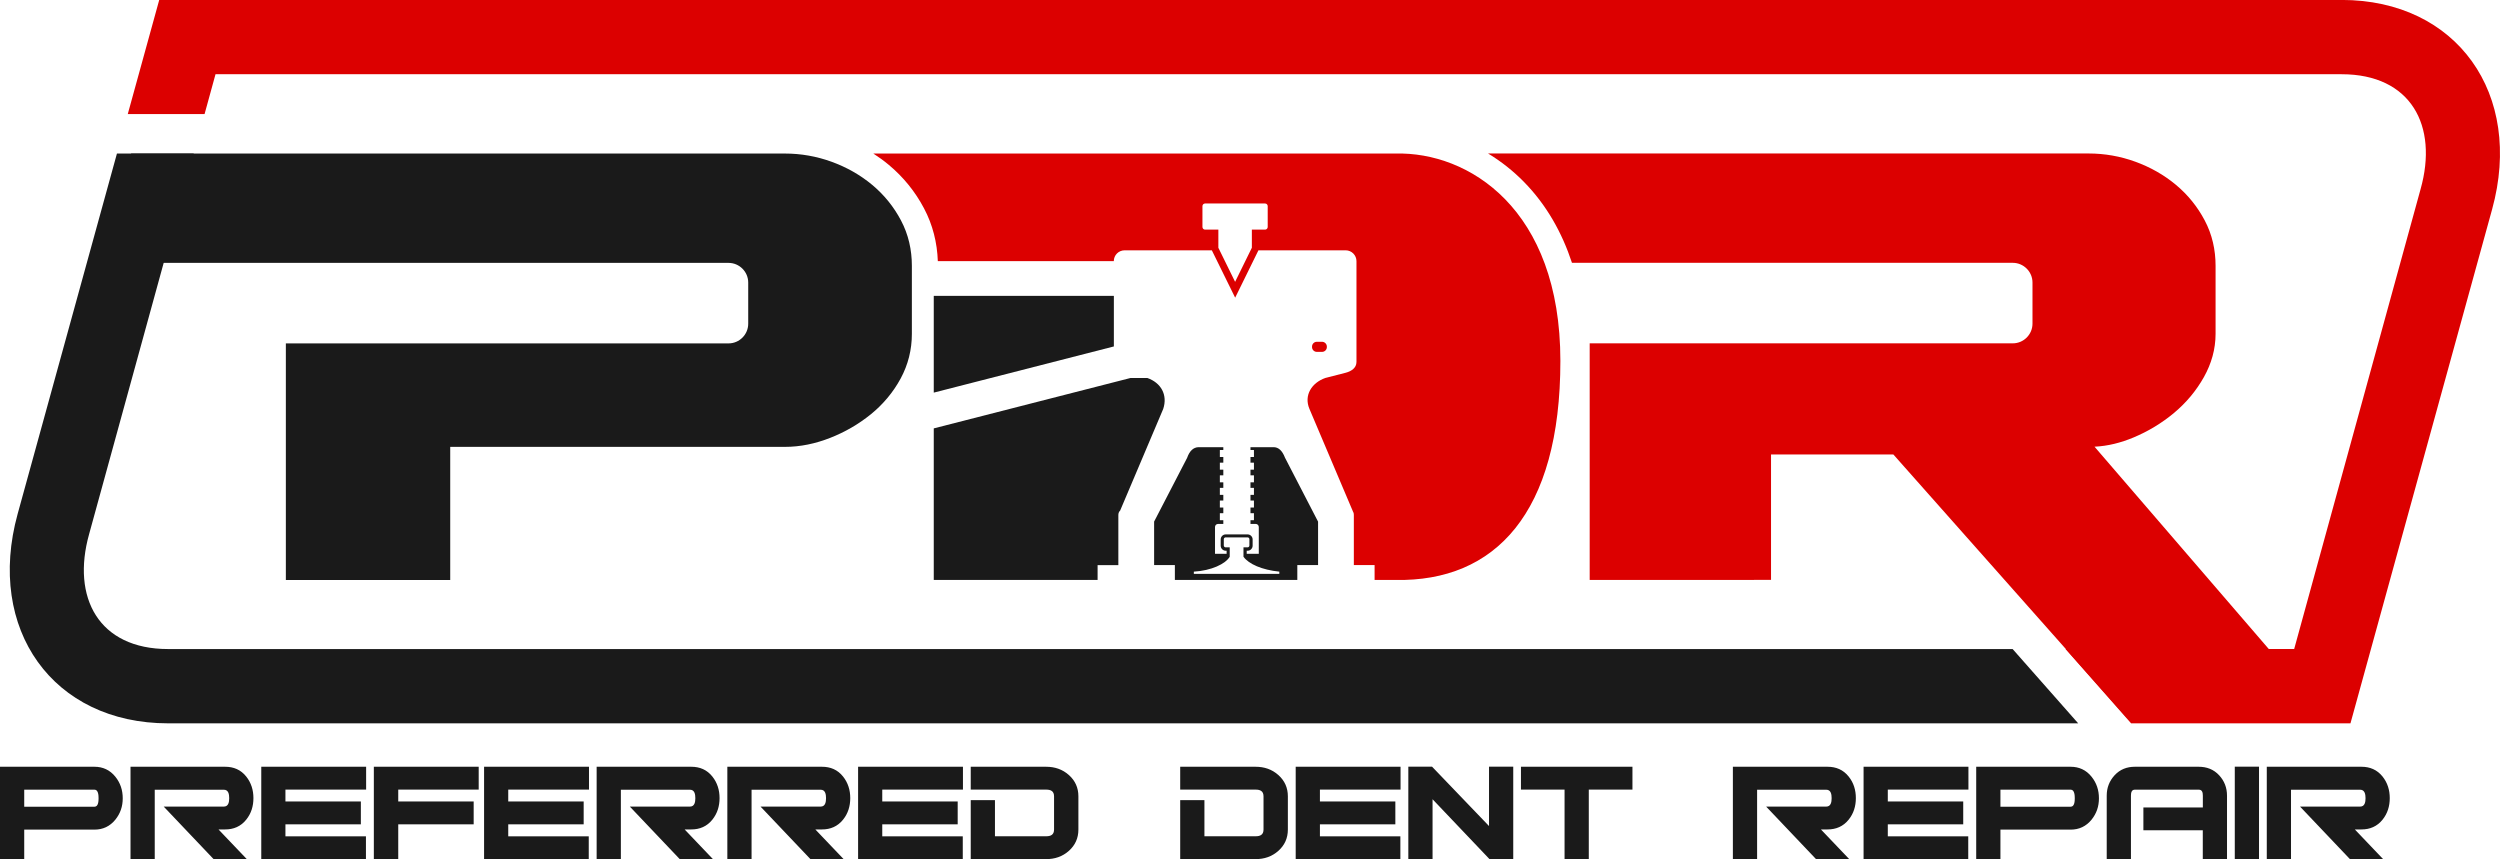
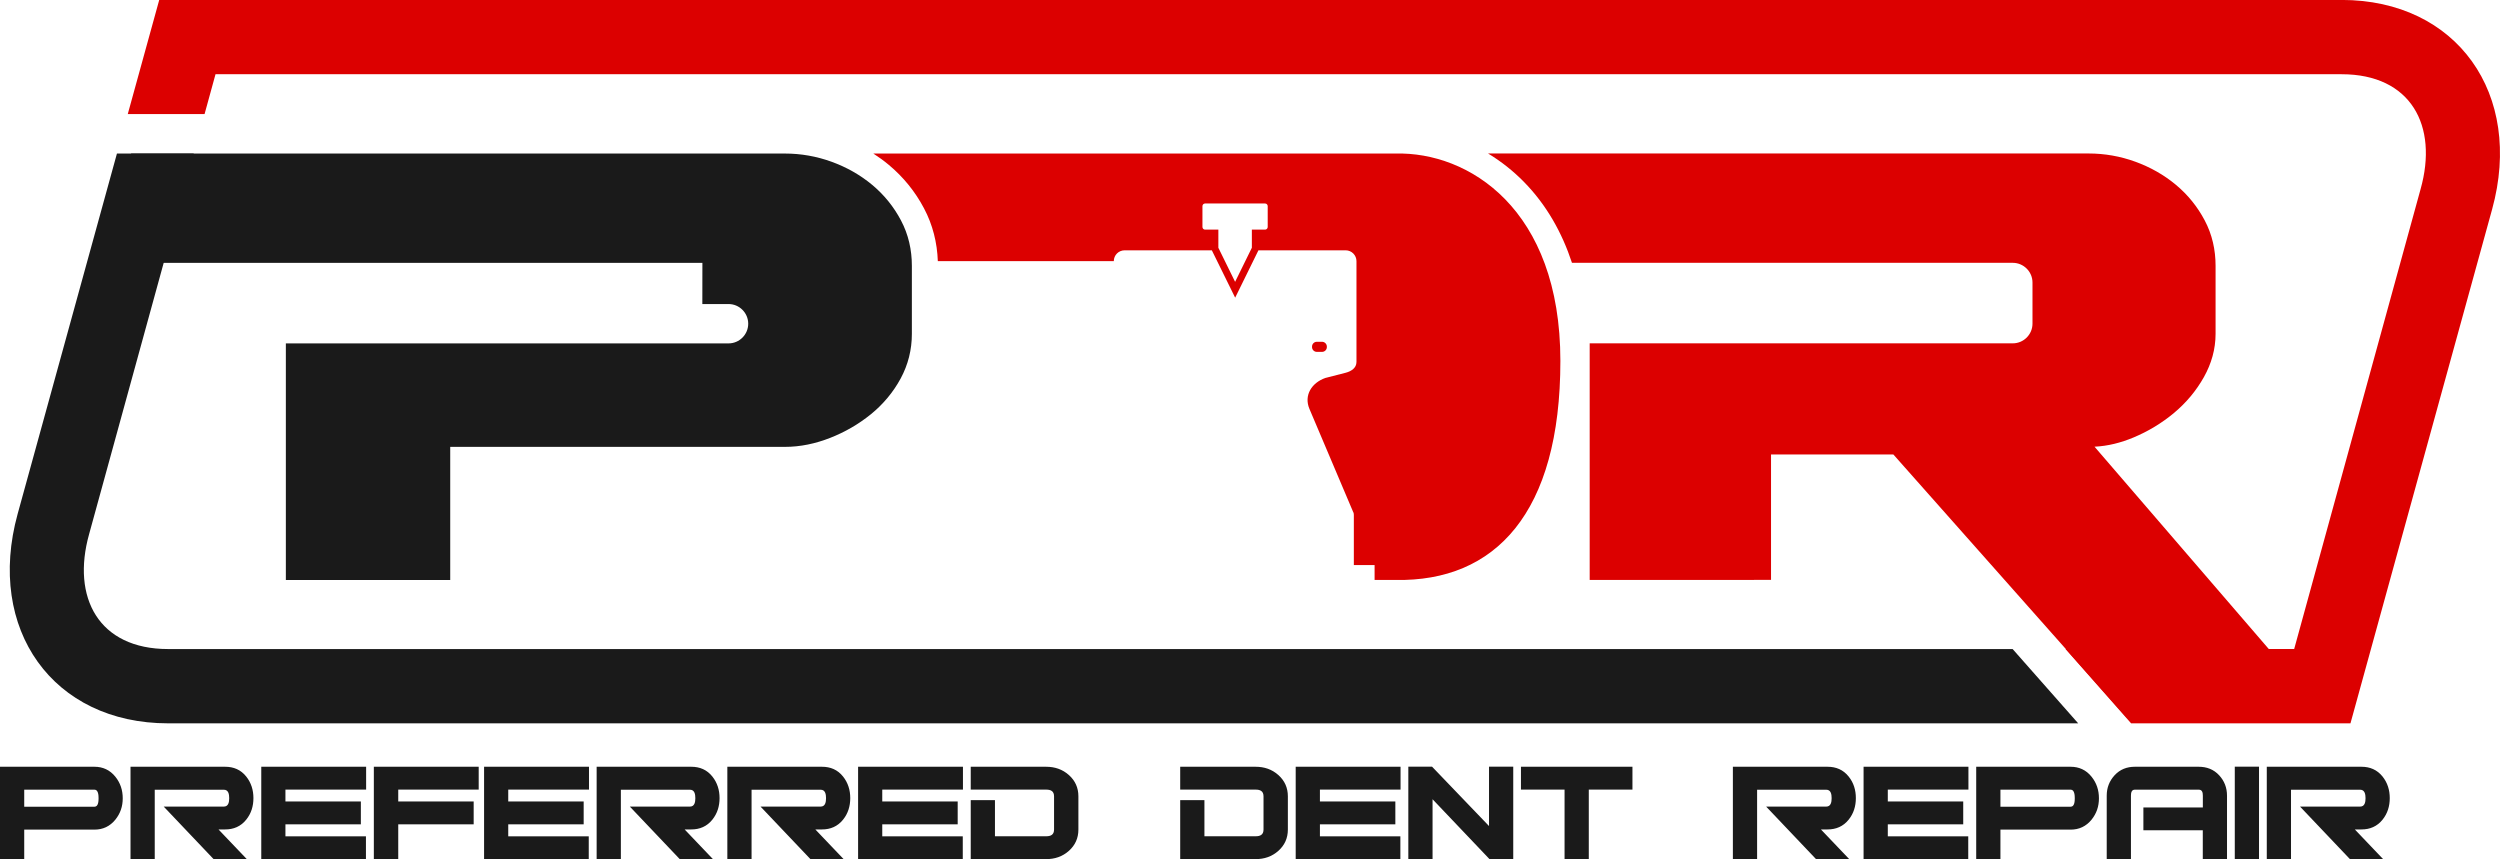
<svg xmlns="http://www.w3.org/2000/svg" id="Layer_1" viewBox="0 0 417.96 143.64">
  <defs>
    <style>
      .cls-1 {
        fill: #1a1a1a;
      }

      .cls-1, .cls-2 {
        fill-rule: evenodd;
      }

      .cls-2 {
        fill: #dc0000;
      }
    </style>
  </defs>
  <g id="LOGO">
    <path class="cls-2" d="M356.28,120.93h36.68l23.68-85.93c5.31-19.28-5.9-35.01-25.16-35.01H26.62l-5.26,19.08h12.84l1.83-6.66h355.45c11.59,0,16.19,8.6,13.2,19.22l-21.13,76.87h-38.23l10.96,12.42Z" />
    <path class="cls-1" d="M28.1,120.93h319.34l-10.96-12.42H28.1c-11.59,0-16.18-8.6-13.2-19.22l17.49-63.62h-12.84L2.95,85.92c-5.31,19.28,5.9,35.01,25.16,35.01" />
    <path class="cls-2" d="M293.25,96.96h-27.48v-39.56h70.74c1.81,0,3.29-1.48,3.29-3.29v-6.88c0-1.81-1.49-3.29-3.29-3.29h-73.7c-1.65-5.01-4.23-9.66-8.05-13.55-1.8-1.83-3.81-3.42-5.98-4.73h100.41c2.67,0,5.28.46,7.79,1.37,2.48.9,4.77,2.18,6.8,3.87,1.99,1.66,3.6,3.65,4.81,5.94,1.25,2.36,1.82,4.92,1.82,7.6v11.36c0,2.58-.69,4.99-1.95,7.24-1.29,2.3-2.97,4.3-4.99,5.99-2.05,1.71-4.32,3.08-6.78,4.11-2.08.87-4.27,1.44-6.52,1.54l39.01,45.29h-33.64l-39-43.99h-20.45v20.97h-2.85Z" />
-     <path class="cls-1" d="M183.49,96.96h-27.38v-25.34l32.91-8.43h2.79c2.29.8,3.44,2.82,2.66,5.18l-7.2,16.99c-.19.17-.3.44-.3.73v8.39h-3.47v2.49h0ZM213.89,95.57c-2.9-.29-5.12-1.27-6-2.49v-1.57h.68c.17,0,.31-.14.31-.31v-1.05c0-.17-.14-.31-.31-.31h-3.66c-.17,0-.31.14-.31.31v1.05c0,.17.14.31.31.31h.68v1.57c-.71,1.2-3.07,2.32-6,2.49v.37h14.29v-.37ZM216.89,96.96h-20.47v-2.49h-3.47v-7.27l5.52-10.66c.4-1.14,1.03-1.75,1.9-1.78h4.15v.47h-.58v1.17h.58v.95h-.58v1.17h.58v.95h-.58v1.17h.58v.92h-.58v1.17h.58v.95h-.58v1.17h.58v.95h-.58v1.17h.58v.62h-.88c-.28,0-.51.23-.51.51v4.48h1.94v-.51h-.15c-.46,0-.84-.38-.84-.84v-1.05c0-.46.38-.84.84-.84h3.66c.46,0,.84.38.84.84v1.05c0,.46-.38.84-.84.84h-.15v.51h2.02v-4.48c0-.28-.23-.51-.51-.51h-.88v-.62h.58v-1.17h-.58v-.95h.58v-1.17h-.58v-.95h.58v-1.17h-.58v-.92h.58v-1.17h-.58v-.95h.58v-1.17h-.58v-.95h.58v-1.17h-.58v-.47h3.86c.81,0,1.45.56,1.91,1.76l5.53,10.69v7.26h-3.47v2.49h0ZM156.11,65.63v-16.17h30.11v8.46l-30.11,7.72Z" />
    <path class="cls-2" d="M203.69,38.39v3.03l2.8,5.7,2.8-5.7v-3.03h2.21c.24,0,.44-.2.44-.44v-3.49c0-.24-.2-.44-.44-.44h-10.03c-.24,0-.44.2-.44.44v3.49c0,.24.2.44.44.44h2.21ZM221.02,57.14h-.86c-.45,0-.81.36-.81.81v.07c0,.45.36.81.81.81h.86c.45,0,.81-.36.81-.81v-.07c0-.44-.36-.81-.81-.81ZM146.02,25.67h87.27c12.17-.32,27.58,9.17,27.58,34.67s-10.95,36.94-27.58,36.62h-3.48v-2.49h-3.47v-8.39c0-.07,0-.15-.02-.21h0s0-.03,0-.03c-.02-.1-.06-.2-.11-.28l-7.29-17.19c-.97-2.28.38-4.38,2.66-5.18l3.39-.87c.96-.25,1.81-.81,1.81-1.81v-16.85c0-.99-.81-1.81-1.81-1.81h-14.58l-3.89,7.92-3.9-7.92h-14.58c-1,0-1.81.81-1.81,1.81h-29.42c-.11-3.09-.85-6.08-2.31-8.83-1.47-2.79-3.45-5.23-5.87-7.25-.82-.69-1.69-1.32-2.59-1.9Z" />
-     <path class="cls-1" d="M117.43,43.95H21.92v-18.28h109.31c2.67,0,5.28.46,7.79,1.37,2.48.9,4.77,2.18,6.8,3.87,1.99,1.66,3.6,3.65,4.81,5.94,1.25,2.36,1.82,4.92,1.82,7.6v11.36c0,2.65-.62,5.15-1.88,7.48-1.25,2.3-2.91,4.28-4.94,5.94-2.07,1.68-4.37,3.01-6.85,3.98-2.42.95-4.95,1.5-7.56,1.5h-55.95v22.26h-27.48v-39.56h74.01c1.81,0,3.29-1.48,3.29-3.29v-6.88c0-1.81-1.48-3.29-3.29-3.29h-4.38Z" />
+     <path class="cls-1" d="M117.43,43.95H21.92v-18.28h109.31c2.67,0,5.28.46,7.79,1.37,2.48.9,4.77,2.18,6.8,3.87,1.99,1.66,3.6,3.65,4.81,5.94,1.25,2.36,1.82,4.92,1.82,7.6v11.36c0,2.65-.62,5.15-1.88,7.48-1.25,2.3-2.91,4.28-4.94,5.94-2.07,1.68-4.37,3.01-6.85,3.98-2.42.95-4.95,1.5-7.56,1.5h-55.95v22.26h-27.48v-39.56h74.01c1.81,0,3.29-1.48,3.29-3.29c0-1.81-1.48-3.29-3.29-3.29h-4.38Z" />
    <path class="cls-1" d="M383.02,132.01v11.63h-4.05v-15.45h15.83c1.4,0,2.61.49,3.53,1.64.82,1.03,1.2,2.25,1.2,3.6s-.37,2.57-1.2,3.6c-.92,1.15-2.13,1.64-3.53,1.64h-1.11l4.75,4.98h-5.55l-8.36-8.8h10.05c.77,0,.9-.74.9-1.41s-.14-1.41-.9-1.41h-11.56ZM377.67,143.63h-4.05v-15.45h4.05v15.45ZM368.28,138.81h-9.94v-3.82h9.94v-1.97c0-.52-.11-1-.68-1h-10.69c-.55,0-.65.51-.65,1v10.62h-4.05v-10.62c0-1.32.44-2.45,1.31-3.4.92-1,2.08-1.43,3.38-1.43h10.69c1.31,0,2.49.42,3.42,1.43.87.94,1.31,2.08,1.31,3.4v10.62h-4.05v-4.83h0ZM334.44,132.01v2.86h11.75c.64,0,.68-.93.68-1.41s-.04-1.44-.68-1.44h-11.75ZM334.44,138.69v4.95h-4.05v-15.45h15.79c1.4,0,2.59.53,3.5,1.67.83,1.03,1.23,2.24,1.23,3.6s-.4,2.54-1.23,3.57c-.92,1.13-2.09,1.67-3.5,1.67h-11.75ZM315.61,132.01v1.98h12.61v3.82h-12.61v2.01h13.45v3.82h-17.5v-15.45h17.53v3.82h-13.49ZM293.76,132.01v11.63h-4.05v-15.45h15.83c1.4,0,2.62.49,3.53,1.64.83,1.03,1.2,2.25,1.2,3.6s-.37,2.57-1.2,3.6c-.92,1.15-2.13,1.64-3.53,1.64h-1.11l4.75,4.98h-5.55l-8.36-8.8h10.05c.77,0,.9-.74.9-1.41s-.13-1.41-.9-1.41h-11.56ZM265.62,132.01v11.63h-4.05v-11.63h-7.29v-3.82h18.64v3.82h-7.29ZM239.5,133.62v10.01h-4.05v-15.45h3.97l9.52,9.92v-9.92h4.05v15.45h-3.97l-9.52-10.01ZM220.67,132.01v1.98h12.61v3.82h-12.61v2.01h13.45v3.82h-17.5v-15.45h17.53v3.82h-13.49ZM201.36,139.81h8.57c.75,0,1.31-.25,1.31-1.12v-5.56c0-.88-.57-1.12-1.31-1.12h-12.62v-3.82h12.62c1.42,0,2.72.42,3.81,1.4,1.03.93,1.57,2.1,1.57,3.54v5.56c0,1.44-.54,2.61-1.57,3.54-1.09.98-2.39,1.4-3.81,1.4h-12.62v-9.86h4.05v6.03h0ZM166.34,139.81h8.57c.75,0,1.31-.25,1.31-1.12v-5.56c0-.88-.57-1.12-1.31-1.12h-12.62v-3.82h12.62c1.42,0,2.72.42,3.81,1.4,1.03.93,1.57,2.1,1.57,3.54v5.56c0,1.44-.54,2.61-1.57,3.54-1.09.98-2.39,1.4-3.81,1.4h-12.62v-9.86h4.05v6.03h0ZM147.5,132.01v1.98h12.61v3.82h-12.61v2.01h13.46v3.82h-17.5v-15.45h17.53v3.82h-13.49ZM125.65,132.01v11.63h-4.05v-15.45h15.82c1.41,0,2.62.49,3.53,1.64.82,1.03,1.2,2.25,1.2,3.6s-.37,2.57-1.2,3.6c-.92,1.15-2.13,1.64-3.53,1.64h-1.11l4.75,4.98h-5.55l-8.36-8.8h10.05c.77,0,.9-.74.9-1.41s-.13-1.41-.9-1.41h-11.56ZM103.8,132.01v11.63h-4.05v-15.45h15.82c1.41,0,2.62.49,3.53,1.64.82,1.03,1.2,2.25,1.2,3.6s-.37,2.56-1.2,3.6c-.92,1.15-2.13,1.64-3.53,1.64h-1.11l4.75,4.98h-5.55l-8.36-8.8h10.05c.77,0,.9-.74.9-1.41s-.13-1.41-.9-1.41h-11.56ZM84.97,132.01v1.98h12.61v3.82h-12.61v2.01h13.46v3.82h-17.5v-15.45h17.54v3.82h-13.49ZM66.58,132.01v1.98h12.61v3.82h-12.61v5.83h-4.08v-15.45h17.53v3.82h-13.46ZM47.72,132.01v1.98h12.61v3.82h-12.61v2.01h13.46v3.82h-17.5v-15.45h17.53v3.82h-13.49ZM25.87,132.01v11.63h-4.05v-15.45h15.82c1.41,0,2.62.49,3.53,1.64.82,1.03,1.2,2.25,1.2,3.6s-.37,2.57-1.2,3.6c-.92,1.15-2.13,1.64-3.53,1.64h-1.11l4.75,4.98h-5.55l-8.36-8.8h10.05c.77,0,.9-.74.9-1.41s-.13-1.41-.9-1.41h-11.56ZM4.05,132.01v2.86h11.75c.64,0,.68-.93.68-1.41s-.04-1.44-.68-1.44H4.05ZM4.05,138.69v4.95H0v-15.45h15.79c1.4,0,2.58.53,3.5,1.67.83,1.03,1.23,2.24,1.23,3.6s-.4,2.54-1.23,3.57c-.92,1.13-2.09,1.67-3.5,1.67H4.05Z" />
  </g>
</svg>